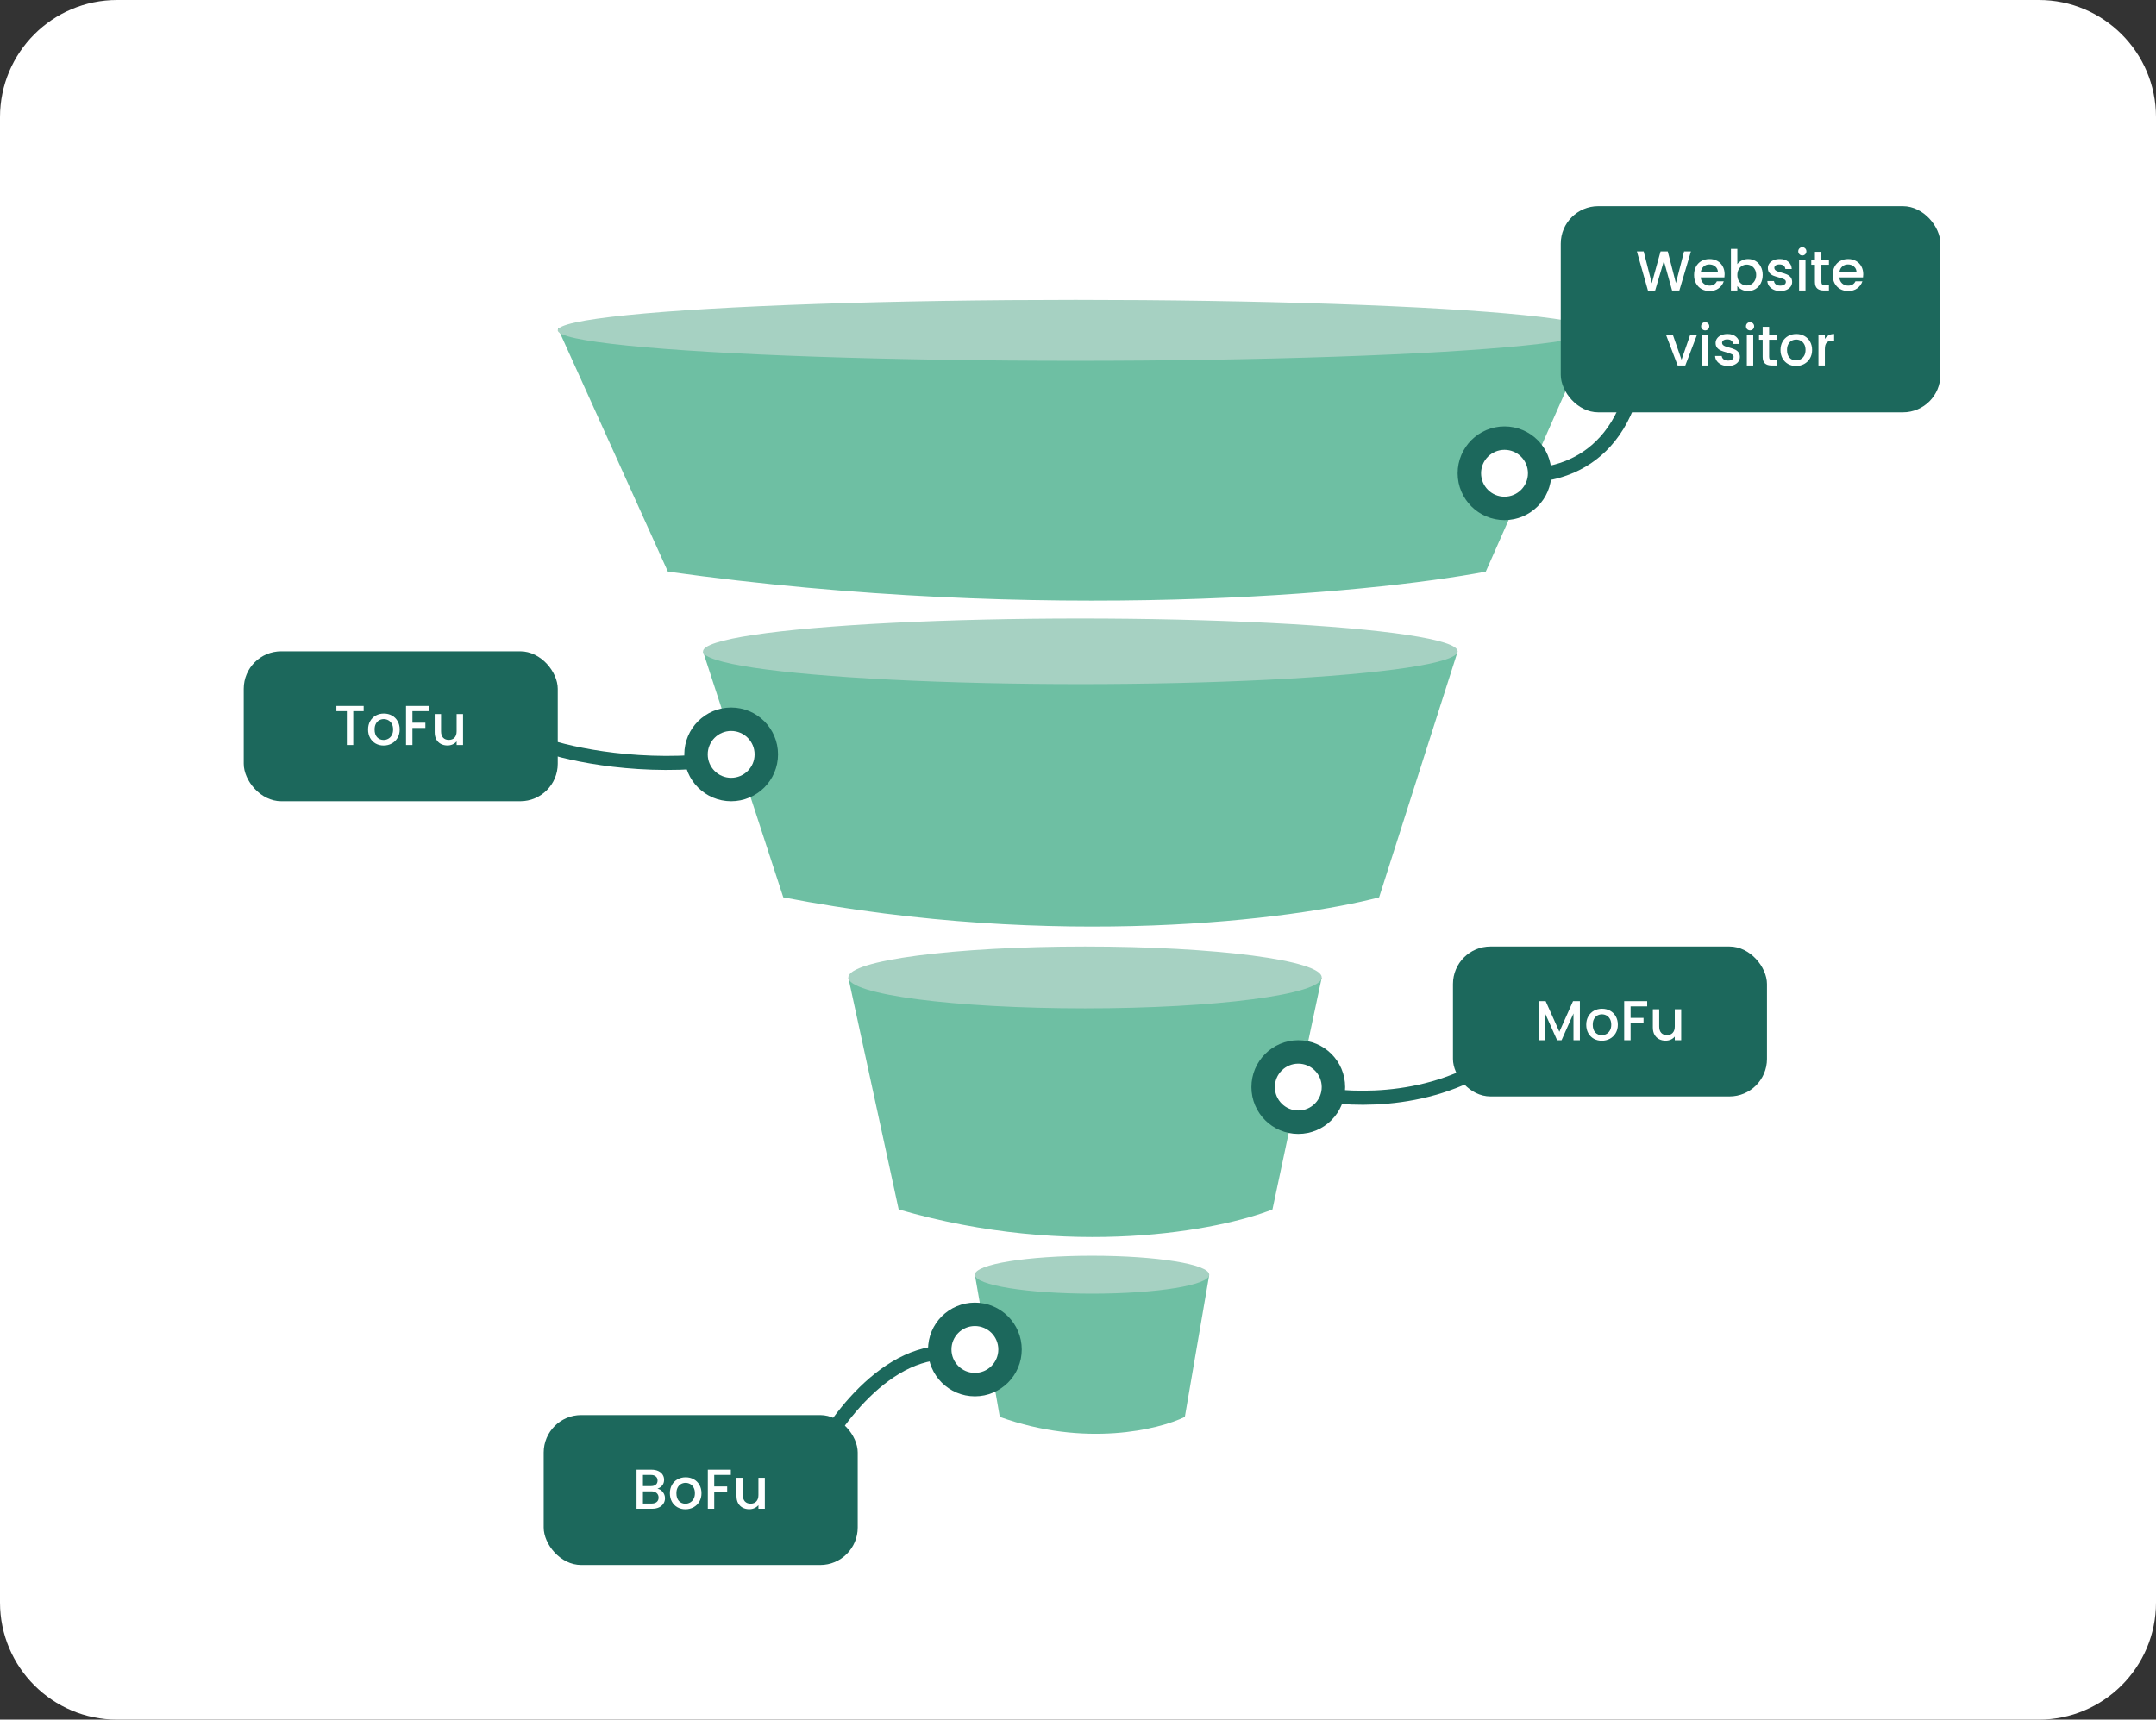
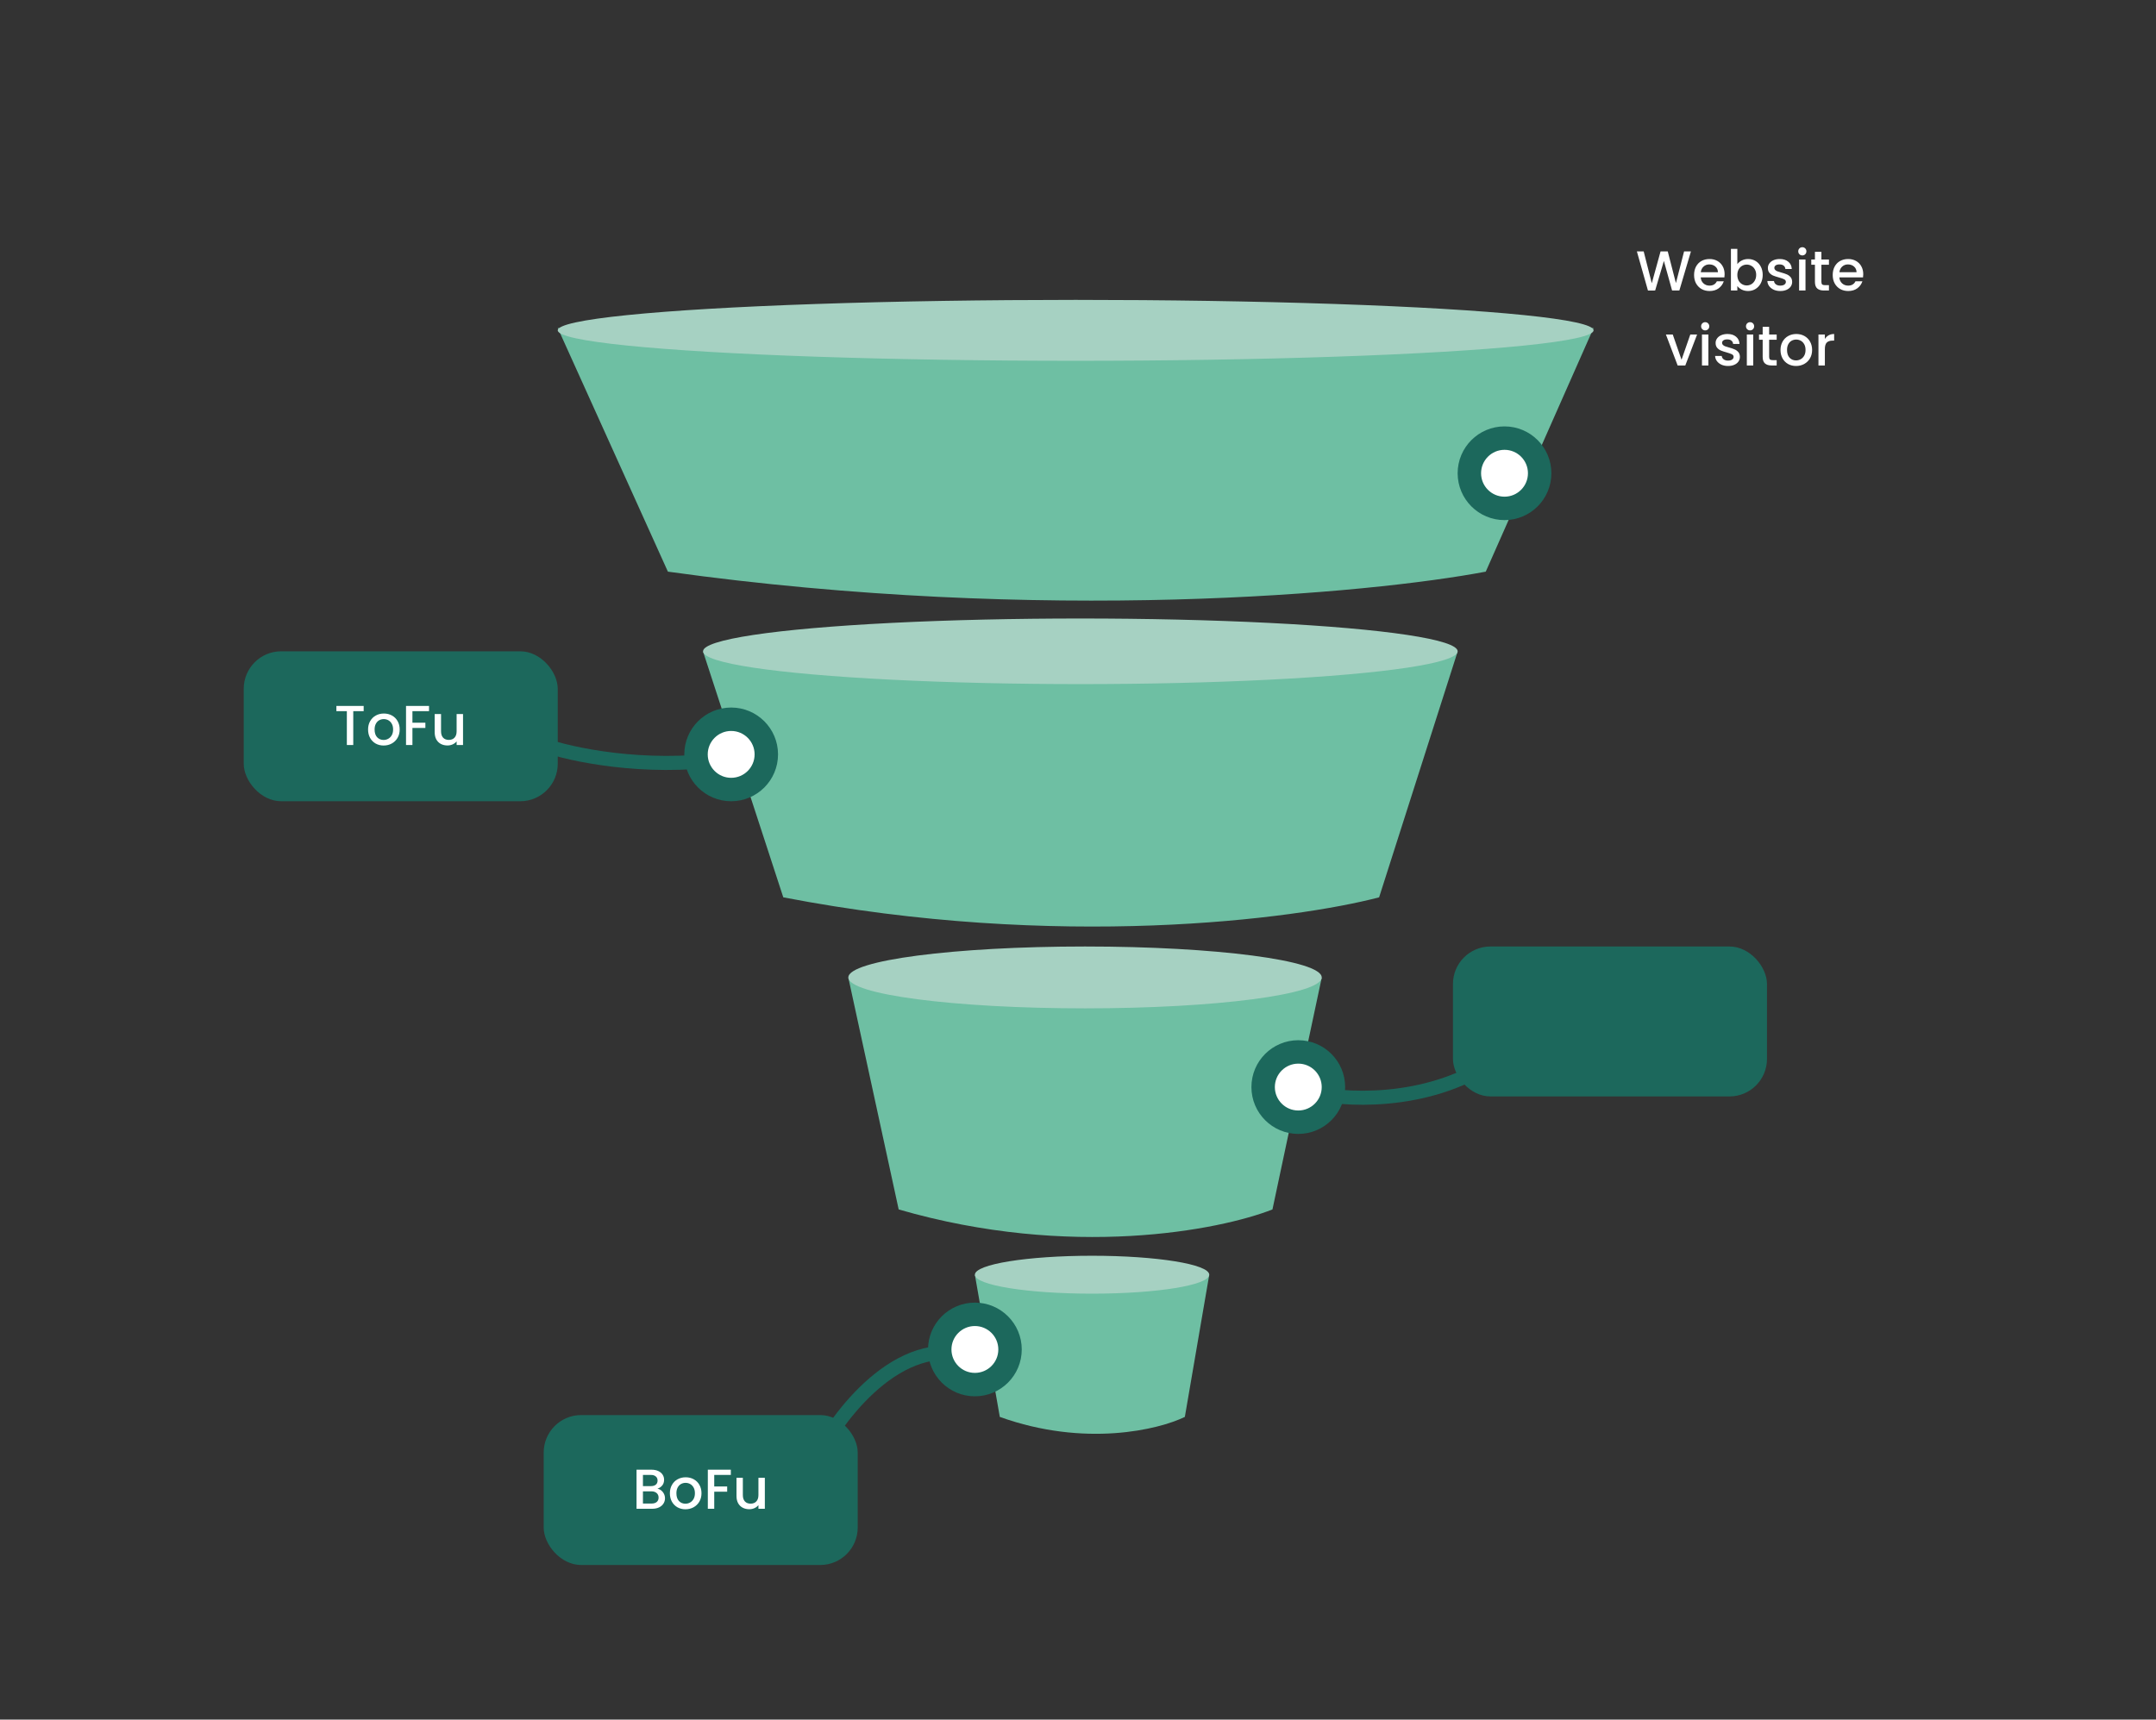
<svg xmlns="http://www.w3.org/2000/svg" width="460" height="367" viewBox="0 0 460 367" fill="none">
  <rect x="0" y="0" width="460" height="367" fill="#333333" stroke="none" />
-   <path d="M0 25C0 11.193 11.193 0 25 0H435C448.807 0 460 11.193 460 25V342C460 355.807 448.807 367 435 367H25C11.193 367 0 355.807 0 342V25Z" fill="white" />
  <path d="M340 70C258.4 81.6 158.667 74.833 119 70L142.5 122C222.9 133.2 292.333 126.667 317 122L340 70Z" fill="#6EBFA3" />
  <ellipse cx="229.5" cy="70.5" rx="110.5" ry="6.5" fill="#A6D1C2" />
  <path d="M311 139.052C251.554 150.754 178.897 143.928 150 139.052L167.12 191.507C225.692 202.805 276.275 196.215 294.244 191.507L311 139.052Z" fill="#6EBFA3" />
  <ellipse cx="230.5" cy="139" rx="80.5" ry="7" fill="#A6D1C2" />
  <path d="M282 208.651C244.708 219.686 199.128 213.249 181 208.651L191.74 258.117C228.484 268.772 260.216 262.556 271.489 258.117L282 208.651Z" fill="#6EBFA3" />
  <ellipse cx="231.5" cy="208.601" rx="50.5" ry="6.601" fill="#A6D1C2" />
  <path d="M258 272.076C239.538 278.84 216.974 274.894 208 272.076L213.317 302.394C231.507 308.924 247.216 305.115 252.796 302.394L258 272.076Z" fill="#6EBFA3" />
  <ellipse cx="233" cy="272.046" rx="25" ry="4.046" fill="#A6D1C2" />
-   <path d="M321.5 101C329.667 102.667 346.7 100.2 349.5 77" stroke="#1C685C" stroke-width="3" />
  <circle cx="321" cy="101" r="7.5" fill="white" stroke="#1C685C" stroke-width="5" />
-   <rect x="333" y="44" width="81" height="44" rx="8" fill="#1C685C" />
  <path d="M360.774 53.66L358.302 62H356.754L355.002 55.688L353.142 62L351.606 62.012L349.242 53.66H350.694L352.422 60.452L354.294 53.66H355.83L357.57 60.416L359.31 53.66H360.774ZM367.962 58.532C367.962 58.78 367.946 59.004 367.914 59.204H362.862C362.902 59.732 363.098 60.156 363.45 60.476C363.802 60.796 364.234 60.956 364.746 60.956C365.482 60.956 366.002 60.648 366.306 60.032H367.782C367.582 60.64 367.218 61.14 366.69 61.532C366.17 61.916 365.522 62.108 364.746 62.108C364.114 62.108 363.546 61.968 363.042 61.688C362.546 61.4 362.154 61 361.866 60.488C361.586 59.968 361.446 59.368 361.446 58.688C361.446 58.008 361.582 57.412 361.854 56.9C362.134 56.38 362.522 55.98 363.018 55.7C363.522 55.42 364.098 55.28 364.746 55.28C365.37 55.28 365.926 55.416 366.414 55.688C366.902 55.96 367.282 56.344 367.554 56.84C367.826 57.328 367.962 57.892 367.962 58.532ZM366.534 58.1C366.526 57.596 366.346 57.192 365.994 56.888C365.642 56.584 365.206 56.432 364.686 56.432C364.214 56.432 363.81 56.584 363.474 56.888C363.138 57.184 362.938 57.588 362.874 58.1H366.534ZM370.676 56.372C370.908 56.052 371.224 55.792 371.624 55.592C372.032 55.384 372.484 55.28 372.98 55.28C373.564 55.28 374.092 55.42 374.564 55.7C375.036 55.98 375.408 56.38 375.68 56.9C375.952 57.412 376.088 58 376.088 58.664C376.088 59.328 375.952 59.924 375.68 60.452C375.408 60.972 375.032 61.38 374.552 61.676C374.08 61.964 373.556 62.108 372.98 62.108C372.468 62.108 372.012 62.008 371.612 61.808C371.22 61.608 370.908 61.352 370.676 61.04V62H369.308V53.12H370.676V56.372ZM374.696 58.664C374.696 58.208 374.6 57.816 374.408 57.488C374.224 57.152 373.976 56.9 373.664 56.732C373.36 56.556 373.032 56.468 372.68 56.468C372.336 56.468 372.008 56.556 371.696 56.732C371.392 56.908 371.144 57.164 370.952 57.5C370.768 57.836 370.676 58.232 370.676 58.688C370.676 59.144 370.768 59.544 370.952 59.888C371.144 60.224 371.392 60.48 371.696 60.656C372.008 60.832 372.336 60.92 372.68 60.92C373.032 60.92 373.36 60.832 373.664 60.656C373.976 60.472 374.224 60.208 374.408 59.864C374.6 59.52 374.696 59.12 374.696 58.664ZM379.841 62.108C379.321 62.108 378.853 62.016 378.437 61.832C378.029 61.64 377.705 61.384 377.465 61.064C377.225 60.736 377.097 60.372 377.081 59.972H378.497C378.521 60.252 378.653 60.488 378.893 60.68C379.141 60.864 379.449 60.956 379.817 60.956C380.201 60.956 380.497 60.884 380.705 60.74C380.921 60.588 381.029 60.396 381.029 60.164C381.029 59.916 380.909 59.732 380.669 59.612C380.437 59.492 380.065 59.36 379.553 59.216C379.057 59.08 378.653 58.948 378.341 58.82C378.029 58.692 377.757 58.496 377.525 58.232C377.301 57.968 377.189 57.62 377.189 57.188C377.189 56.836 377.293 56.516 377.501 56.228C377.709 55.932 378.005 55.7 378.389 55.532C378.781 55.364 379.229 55.28 379.733 55.28C380.485 55.28 381.089 55.472 381.545 55.856C382.009 56.232 382.257 56.748 382.289 57.404H380.921C380.897 57.108 380.777 56.872 380.561 56.696C380.345 56.52 380.053 56.432 379.685 56.432C379.325 56.432 379.049 56.5 378.857 56.636C378.665 56.772 378.569 56.952 378.569 57.176C378.569 57.352 378.633 57.5 378.761 57.62C378.889 57.74 379.045 57.836 379.229 57.908C379.413 57.972 379.685 58.056 380.045 58.16C380.525 58.288 380.917 58.42 381.221 58.556C381.533 58.684 381.801 58.876 382.025 59.132C382.249 59.388 382.365 59.728 382.373 60.152C382.373 60.528 382.269 60.864 382.061 61.16C381.853 61.456 381.557 61.688 381.173 61.856C380.797 62.024 380.353 62.108 379.841 62.108ZM384.547 54.512C384.299 54.512 384.091 54.428 383.923 54.26C383.755 54.092 383.671 53.884 383.671 53.636C383.671 53.388 383.755 53.18 383.923 53.012C384.091 52.844 384.299 52.76 384.547 52.76C384.787 52.76 384.991 52.844 385.159 53.012C385.327 53.18 385.411 53.388 385.411 53.636C385.411 53.884 385.327 54.092 385.159 54.26C384.991 54.428 384.787 54.512 384.547 54.512ZM385.219 55.388V62H383.851V55.388H385.219ZM388.611 56.504V60.164C388.611 60.412 388.667 60.592 388.779 60.704C388.899 60.808 389.099 60.86 389.379 60.86H390.219V62H389.139C388.523 62 388.051 61.856 387.723 61.568C387.395 61.28 387.231 60.812 387.231 60.164V56.504H386.451V55.388H387.231V53.744H388.611V55.388H390.219V56.504H388.611ZM397.54 58.532C397.54 58.78 397.524 59.004 397.492 59.204H392.44C392.48 59.732 392.676 60.156 393.028 60.476C393.38 60.796 393.812 60.956 394.324 60.956C395.06 60.956 395.58 60.648 395.884 60.032H397.36C397.16 60.64 396.796 61.14 396.268 61.532C395.748 61.916 395.1 62.108 394.324 62.108C393.692 62.108 393.124 61.968 392.62 61.688C392.124 61.4 391.732 61 391.444 60.488C391.164 59.968 391.024 59.368 391.024 58.688C391.024 58.008 391.16 57.412 391.432 56.9C391.712 56.38 392.1 55.98 392.596 55.7C393.1 55.42 393.676 55.28 394.324 55.28C394.948 55.28 395.504 55.416 395.992 55.688C396.48 55.96 396.86 56.344 397.132 56.84C397.404 57.328 397.54 57.892 397.54 58.532ZM396.112 58.1C396.104 57.596 395.924 57.192 395.572 56.888C395.22 56.584 394.784 56.432 394.264 56.432C393.792 56.432 393.388 56.584 393.052 56.888C392.716 57.184 392.516 57.588 392.452 58.1H396.112ZM358.769 76.776L360.641 71.388H362.092L359.573 78H357.941L355.433 71.388H356.896L358.769 76.776ZM363.823 70.512C363.575 70.512 363.367 70.428 363.199 70.26C363.031 70.092 362.947 69.884 362.947 69.636C362.947 69.388 363.031 69.18 363.199 69.012C363.367 68.844 363.575 68.76 363.823 68.76C364.063 68.76 364.267 68.844 364.435 69.012C364.603 69.18 364.687 69.388 364.687 69.636C364.687 69.884 364.603 70.092 364.435 70.26C364.267 70.428 364.063 70.512 363.823 70.512ZM364.495 71.388V78H363.127V71.388H364.495ZM368.691 78.108C368.171 78.108 367.703 78.016 367.287 77.832C366.879 77.64 366.555 77.384 366.315 77.064C366.075 76.736 365.947 76.372 365.931 75.972H367.347C367.371 76.252 367.503 76.488 367.743 76.68C367.991 76.864 368.299 76.956 368.667 76.956C369.051 76.956 369.347 76.884 369.555 76.74C369.771 76.588 369.879 76.396 369.879 76.164C369.879 75.916 369.759 75.732 369.519 75.612C369.287 75.492 368.915 75.36 368.403 75.216C367.907 75.08 367.503 74.948 367.191 74.82C366.879 74.692 366.607 74.496 366.375 74.232C366.151 73.968 366.039 73.62 366.039 73.188C366.039 72.836 366.143 72.516 366.351 72.228C366.559 71.932 366.855 71.7 367.239 71.532C367.631 71.364 368.079 71.28 368.583 71.28C369.335 71.28 369.939 71.472 370.395 71.856C370.859 72.232 371.107 72.748 371.139 73.404H369.771C369.747 73.108 369.627 72.872 369.411 72.696C369.195 72.52 368.903 72.432 368.535 72.432C368.175 72.432 367.899 72.5 367.707 72.636C367.515 72.772 367.419 72.952 367.419 73.176C367.419 73.352 367.483 73.5 367.611 73.62C367.739 73.74 367.895 73.836 368.079 73.908C368.263 73.972 368.535 74.056 368.895 74.16C369.375 74.288 369.767 74.42 370.071 74.556C370.383 74.684 370.651 74.876 370.875 75.132C371.099 75.388 371.215 75.728 371.223 76.152C371.223 76.528 371.119 76.864 370.911 77.16C370.703 77.456 370.407 77.688 370.023 77.856C369.647 78.024 369.203 78.108 368.691 78.108ZM373.397 70.512C373.149 70.512 372.941 70.428 372.773 70.26C372.605 70.092 372.521 69.884 372.521 69.636C372.521 69.388 372.605 69.18 372.773 69.012C372.941 68.844 373.149 68.76 373.397 68.76C373.637 68.76 373.841 68.844 374.009 69.012C374.177 69.18 374.261 69.388 374.261 69.636C374.261 69.884 374.177 70.092 374.009 70.26C373.841 70.428 373.637 70.512 373.397 70.512ZM374.069 71.388V78H372.701V71.388H374.069ZM377.461 72.504V76.164C377.461 76.412 377.517 76.592 377.629 76.704C377.749 76.808 377.949 76.86 378.229 76.86H379.069V78H377.989C377.373 78 376.901 77.856 376.573 77.568C376.245 77.28 376.081 76.812 376.081 76.164V72.504H375.301V71.388H376.081V69.744H377.461V71.388H379.069V72.504H377.461ZM383.198 78.108C382.574 78.108 382.01 77.968 381.506 77.688C381.002 77.4 380.606 77 380.318 76.488C380.03 75.968 379.886 75.368 379.886 74.688C379.886 74.016 380.034 73.42 380.33 72.9C380.626 72.38 381.03 71.98 381.542 71.7C382.054 71.42 382.626 71.28 383.258 71.28C383.89 71.28 384.462 71.42 384.974 71.7C385.486 71.98 385.89 72.38 386.186 72.9C386.482 73.42 386.63 74.016 386.63 74.688C386.63 75.36 386.478 75.956 386.174 76.476C385.87 76.996 385.454 77.4 384.926 77.688C384.406 77.968 383.83 78.108 383.198 78.108ZM383.198 76.92C383.55 76.92 383.878 76.836 384.182 76.668C384.494 76.5 384.746 76.248 384.938 75.912C385.13 75.576 385.226 75.168 385.226 74.688C385.226 74.208 385.134 73.804 384.95 73.476C384.766 73.14 384.522 72.888 384.218 72.72C383.914 72.552 383.586 72.468 383.234 72.468C382.882 72.468 382.554 72.552 382.25 72.72C381.954 72.888 381.718 73.14 381.542 73.476C381.366 73.804 381.278 74.208 381.278 74.688C381.278 75.4 381.458 75.952 381.818 76.344C382.186 76.728 382.646 76.92 383.198 76.92ZM389.35 72.348C389.55 72.012 389.814 71.752 390.142 71.568C390.478 71.376 390.874 71.28 391.33 71.28V72.696H390.982C390.446 72.696 390.038 72.832 389.758 73.104C389.486 73.376 389.35 73.848 389.35 74.52V78H387.982V71.388H389.35V72.348Z" fill="white" />
  <rect x="310" y="202" width="67" height="32" rx="8" fill="#1C685C" />
-   <path d="M337.082 213.66V222H335.714V216.288L333.17 222H332.222L329.666 216.288V222H328.298V213.66H329.774L332.702 220.2L335.618 213.66H337.082ZM341.748 222.108C341.124 222.108 340.56 221.968 340.056 221.688C339.552 221.4 339.156 221 338.868 220.488C338.58 219.968 338.436 219.368 338.436 218.688C338.436 218.016 338.584 217.42 338.88 216.9C339.176 216.38 339.58 215.98 340.092 215.7C340.604 215.42 341.176 215.28 341.808 215.28C342.44 215.28 343.012 215.42 343.524 215.7C344.036 215.98 344.44 216.38 344.736 216.9C345.032 217.42 345.18 218.016 345.18 218.688C345.18 219.36 345.028 219.956 344.724 220.476C344.42 220.996 344.004 221.4 343.476 221.688C342.956 221.968 342.38 222.108 341.748 222.108ZM341.748 220.92C342.1 220.92 342.428 220.836 342.732 220.668C343.044 220.5 343.296 220.248 343.488 219.912C343.68 219.576 343.776 219.168 343.776 218.688C343.776 218.208 343.684 217.804 343.5 217.476C343.316 217.14 343.072 216.888 342.768 216.72C342.464 216.552 342.136 216.468 341.784 216.468C341.432 216.468 341.104 216.552 340.8 216.72C340.504 216.888 340.268 217.14 340.092 217.476C339.916 217.804 339.828 218.208 339.828 218.688C339.828 219.4 340.008 219.952 340.368 220.344C340.736 220.728 341.196 220.92 341.748 220.92ZM351.441 213.66V214.776H347.901V217.236H350.661V218.352H347.901V222H346.533V213.66H351.441ZM358.697 215.388V222H357.329V221.22C357.113 221.492 356.829 221.708 356.477 221.868C356.133 222.02 355.765 222.096 355.373 222.096C354.853 222.096 354.385 221.988 353.969 221.772C353.561 221.556 353.237 221.236 352.997 220.812C352.765 220.388 352.649 219.876 352.649 219.276V215.388H354.005V219.072C354.005 219.664 354.153 220.12 354.449 220.44C354.745 220.752 355.149 220.908 355.661 220.908C356.173 220.908 356.577 220.752 356.873 220.44C357.177 220.12 357.329 219.664 357.329 219.072V215.388H358.697Z" fill="white" />
  <path d="M279 233C286.167 234.833 304.1 236.1 318.5 226.5" stroke="#1C685C" stroke-width="3" />
  <circle cx="277" cy="232" r="7.5" fill="white" stroke="#1C685C" stroke-width="5" />
  <path d="M116 159C121.667 161 137.3 164.4 154.5 162" stroke="#1C685C" stroke-width="3" />
  <circle cx="156" cy="161" r="7.5" fill="white" stroke="#1C685C" stroke-width="5" />
  <rect x="52" y="139" width="67" height="32" rx="8" fill="#1C685C" />
  <path d="M77.591 150.66V151.776H75.371V159H74.003V151.776H71.771V150.66H77.591ZM81.844 159.108C81.22 159.108 80.656 158.968 80.152 158.688C79.648 158.4 79.252 158 78.964 157.488C78.676 156.968 78.532 156.368 78.532 155.688C78.532 155.016 78.68 154.42 78.976 153.9C79.272 153.38 79.676 152.98 80.188 152.7C80.7 152.42 81.272 152.28 81.904 152.28C82.536 152.28 83.108 152.42 83.62 152.7C84.132 152.98 84.536 153.38 84.832 153.9C85.128 154.42 85.276 155.016 85.276 155.688C85.276 156.36 85.124 156.956 84.82 157.476C84.516 157.996 84.1 158.4 83.572 158.688C83.052 158.968 82.476 159.108 81.844 159.108ZM81.844 157.92C82.196 157.92 82.524 157.836 82.828 157.668C83.14 157.5 83.392 157.248 83.584 156.912C83.776 156.576 83.872 156.168 83.872 155.688C83.872 155.208 83.78 154.804 83.596 154.476C83.412 154.14 83.168 153.888 82.864 153.72C82.56 153.552 82.232 153.468 81.88 153.468C81.528 153.468 81.2 153.552 80.896 153.72C80.6 153.888 80.364 154.14 80.188 154.476C80.012 154.804 79.924 155.208 79.924 155.688C79.924 156.4 80.104 156.952 80.464 157.344C80.832 157.728 81.292 157.92 81.844 157.92ZM91.537 150.66V151.776H87.996V154.236H90.757V155.352H87.996V159H86.629V150.66H91.537ZM98.792 152.388V159H97.424V158.22C97.208 158.492 96.924 158.708 96.572 158.868C96.228 159.02 95.86 159.096 95.468 159.096C94.948 159.096 94.48 158.988 94.064 158.772C93.656 158.556 93.332 158.236 93.092 157.812C92.86 157.388 92.744 156.876 92.744 156.276V152.388H94.1V156.072C94.1 156.664 94.248 157.12 94.544 157.44C94.84 157.752 95.244 157.908 95.756 157.908C96.268 157.908 96.672 157.752 96.968 157.44C97.272 157.12 97.424 156.664 97.424 156.072V152.388H98.792Z" fill="white" />
  <path d="M174 311.5C178.667 302.167 191.8 284.7 207 289.5" stroke="#1C685C" stroke-width="3" />
  <circle cx="208" cy="288" r="7.5" fill="white" stroke="#1C685C" stroke-width="5" />
  <rect x="116" y="302" width="67" height="32" rx="8" fill="#1C685C" />
  <path d="M140.274 317.716C140.722 317.796 141.102 318.032 141.414 318.424C141.726 318.816 141.882 319.26 141.882 319.756C141.882 320.18 141.77 320.564 141.546 320.908C141.33 321.244 141.014 321.512 140.598 321.712C140.182 321.904 139.698 322 139.146 322H135.81V313.66H138.99C139.558 313.66 140.046 313.756 140.454 313.948C140.862 314.14 141.17 314.4 141.378 314.728C141.586 315.048 141.69 315.408 141.69 315.808C141.69 316.288 141.562 316.688 141.306 317.008C141.05 317.328 140.706 317.564 140.274 317.716ZM137.178 317.164H138.87C139.318 317.164 139.666 317.064 139.914 316.864C140.17 316.656 140.298 316.36 140.298 315.976C140.298 315.6 140.17 315.308 139.914 315.1C139.666 314.884 139.318 314.776 138.87 314.776H137.178V317.164ZM139.026 320.884C139.49 320.884 139.854 320.772 140.118 320.548C140.382 320.324 140.514 320.012 140.514 319.612C140.514 319.204 140.374 318.88 140.094 318.64C139.814 318.4 139.442 318.28 138.978 318.28H137.178V320.884H139.026ZM146.237 322.108C145.613 322.108 145.049 321.968 144.545 321.688C144.041 321.4 143.645 321 143.357 320.488C143.069 319.968 142.925 319.368 142.925 318.688C142.925 318.016 143.073 317.42 143.369 316.9C143.665 316.38 144.069 315.98 144.581 315.7C145.093 315.42 145.665 315.28 146.297 315.28C146.929 315.28 147.501 315.42 148.013 315.7C148.525 315.98 148.929 316.38 149.225 316.9C149.521 317.42 149.669 318.016 149.669 318.688C149.669 319.36 149.517 319.956 149.213 320.476C148.909 320.996 148.493 321.4 147.965 321.688C147.445 321.968 146.869 322.108 146.237 322.108ZM146.237 320.92C146.589 320.92 146.917 320.836 147.221 320.668C147.533 320.5 147.785 320.248 147.977 319.912C148.169 319.576 148.265 319.168 148.265 318.688C148.265 318.208 148.173 317.804 147.989 317.476C147.805 317.14 147.561 316.888 147.257 316.72C146.953 316.552 146.625 316.468 146.273 316.468C145.921 316.468 145.593 316.552 145.289 316.72C144.993 316.888 144.757 317.14 144.581 317.476C144.405 317.804 144.317 318.208 144.317 318.688C144.317 319.4 144.497 319.952 144.857 320.344C145.225 320.728 145.685 320.92 146.237 320.92ZM155.929 313.66V314.776H152.389V317.236H155.149V318.352H152.389V322H151.021V313.66H155.929ZM163.185 315.388V322H161.817V321.22C161.601 321.492 161.317 321.708 160.965 321.868C160.621 322.02 160.253 322.096 159.861 322.096C159.341 322.096 158.873 321.988 158.457 321.772C158.049 321.556 157.725 321.236 157.485 320.812C157.253 320.388 157.137 319.876 157.137 319.276V315.388H158.493V319.072C158.493 319.664 158.641 320.12 158.937 320.44C159.233 320.752 159.637 320.908 160.149 320.908C160.661 320.908 161.065 320.752 161.361 320.44C161.665 320.12 161.817 319.664 161.817 319.072V315.388H163.185Z" fill="white" />
</svg>